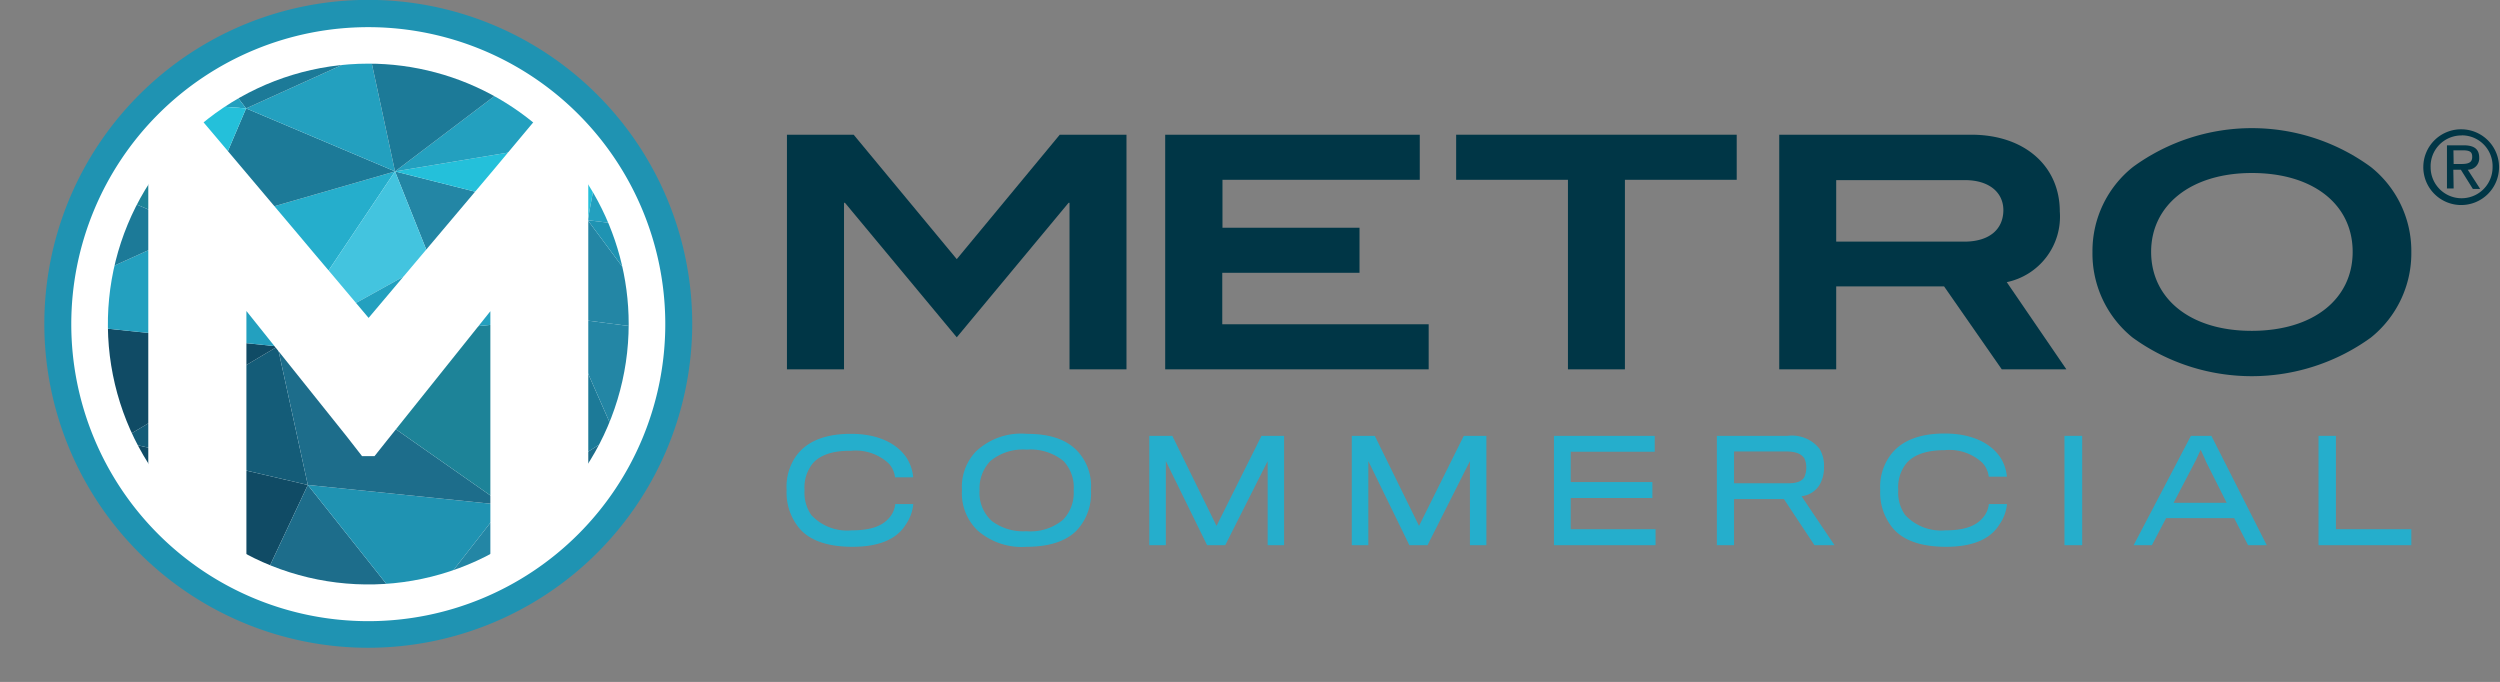
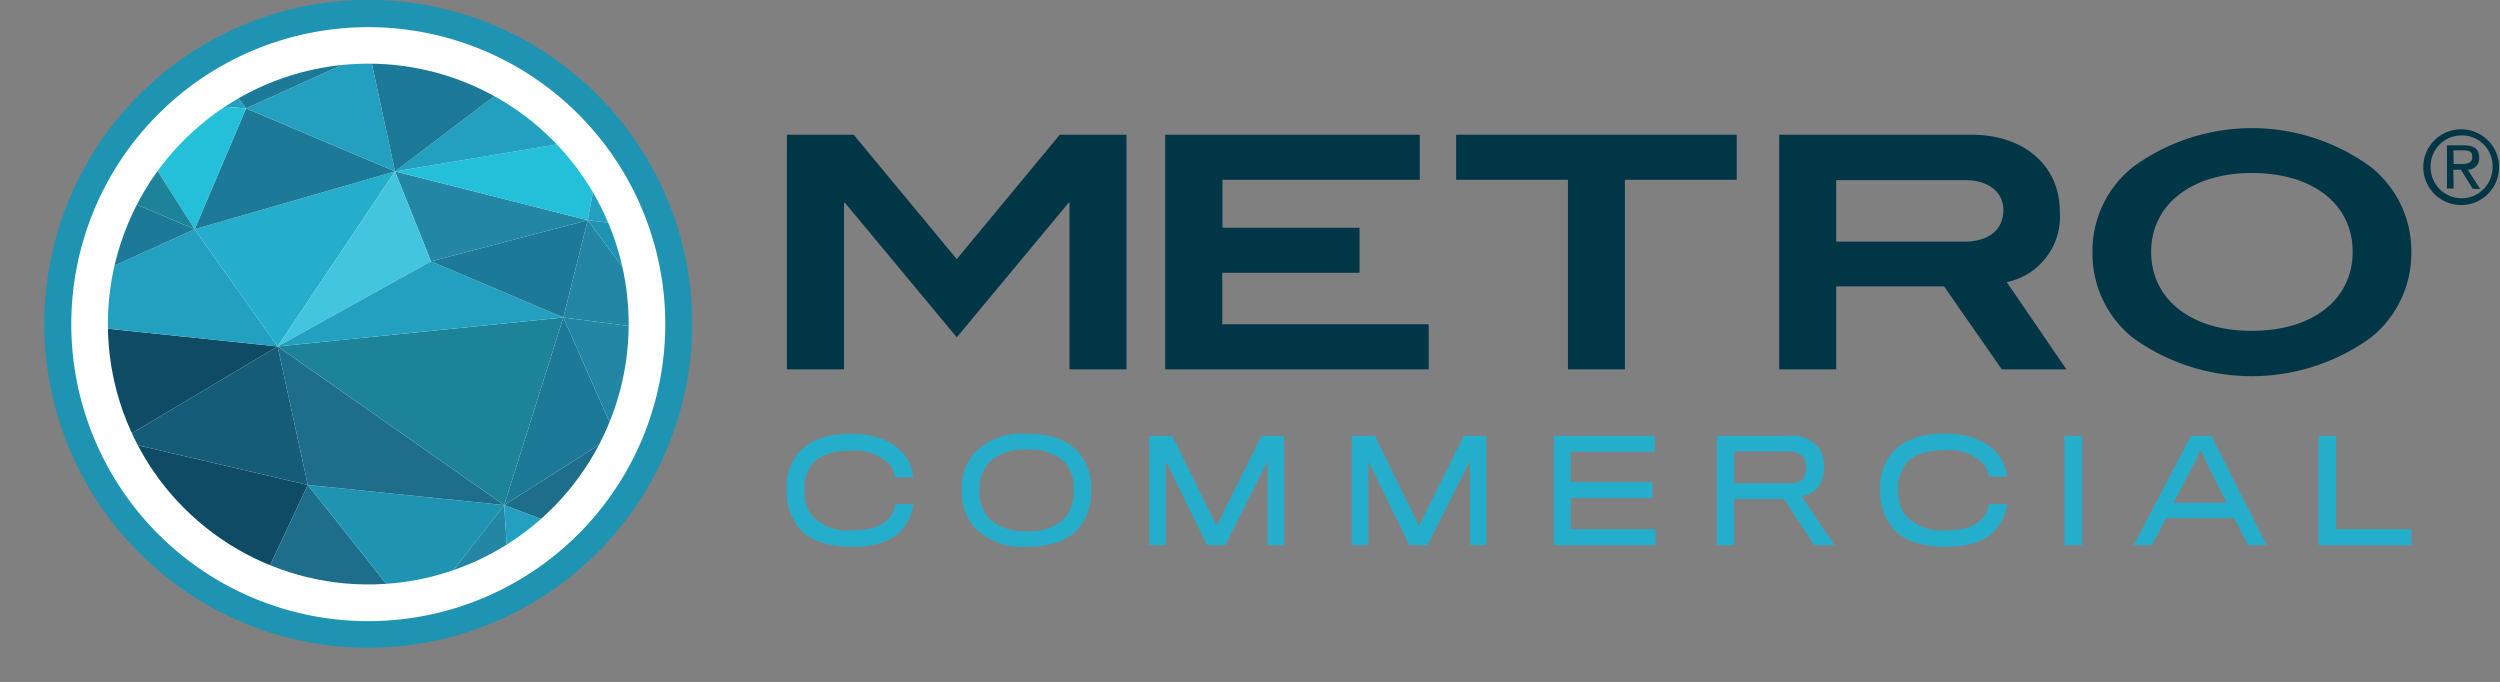
<svg xmlns="http://www.w3.org/2000/svg" class="logo client-logo metrocommercialleasinglogo" viewBox="0 0 235.69 64.29" width="235.69" height="64.29">
  <rect x="0" y="0" width="235.69" height="64.29" fill="#808080" stroke="none" />
  <defs>
    <style>
.dfjkth-1{fill:none;}
.dfjkth-2{fill:#fff;}
.dfjkth-3{fill:#1f93b2;}
.dfjkth-5{clip-path:url(#clip-path);}
.dfjkth-6{fill:#2386a5;}
.dfjkth-7{fill:#24c0da;}
.dfjkth-8{fill:#23a0bf;}
.dfjkth-9{fill:#1d6d8b;}
.dfjkth-10{fill:#1c7a98;}
.dfjkth-11{fill:#093a51;}
.dfjkth-12{fill:#03293c;}
.dfjkth-13{fill:#104b65;}
.dfjkth-14{fill:#145c78;}
.dfjkth-15{fill:#10576c;}
.dfjkth-16{fill:#1d8398;}
.dfjkth-17{fill:#25aecc;}
.dfjkth-18{fill:#43c4df;}
.dfjkth-19{fill:#003646;}
</style>
    <clipPath id="clip-path">
      <path class="dfjkth-1" d="M59.27,30.54A24.55,24.55,0,1,1,34.72,6,24.54,24.54,0,0,1,59.27,30.54Z" />
    </clipPath>
  </defs>
  <title>metropolis investments logo</title>
  <g data-name="Layer 2">
    <g data-name="Layer 1">
      <circle class="dfjkth-2" cx="34.72" cy="30.54" r="29.18" />
      <path class="dfjkth-3" d="M34.72,61.07A30.54,30.54,0,1,1,65.26,30.54,30.57,30.57,0,0,1,34.72,61.07Zm0-58.51a28,28,0,1,0,28,28A28,28,0,0,0,34.72,2.56Z" />
      <g class="dfjkth-5">
        <polygon class="dfjkth-6" points="55.41 20.76 37.24 16.16 40.63 24.64 55.41 20.76" />
        <polygon class="dfjkth-7" points="55.41 20.76 56.86 12.89 37.24 16.16 55.41 20.76" />
        <polygon class="dfjkth-8" points="56.86 12.89 71.21 22.69 55.41 20.76 56.86 12.89" />
        <polygon class="dfjkth-9" points="71.21 22.69 71.21 10.95 56.86 12.89 71.21 22.69" />
        <polygon class="dfjkth-10" points="71.21 10.95 71.21 4.95 56.86 12.89 71.21 10.95" />
        <polygon class="dfjkth-9" points="71.21 4.95 52.04 4.95 56.86 12.89 71.21 4.95" />
        <polygon class="dfjkth-8" points="56.86 12.89 37.24 16.16 52.04 4.95 56.86 12.89" />
        <polygon class="dfjkth-11" points="0 64.29 10.74 57.94 18.57 64.29 0 64.29" />
        <polygon class="dfjkth-12" points="10.74 57.94 0 47.97 0 64.29 10.74 57.94" />
        <polygon class="dfjkth-13" points="10.74 57.94 24.39 55.57 18.57 64.29 10.74 57.94" />
        <polygon class="dfjkth-14" points="10.74 57.94 11.21 41.56 24.39 55.57 10.74 57.94" />
        <polygon class="dfjkth-13" points="11.21 41.56 0 47.97 10.74 57.94 11.21 41.56" />
        <polygon class="dfjkth-9" points="24.39 55.57 18.57 64.29 29.85 64.29 24.39 55.57" />
        <polygon class="dfjkth-13" points="24.39 55.57 29.02 45.72 11.21 41.56 24.39 55.57" />
        <polygon class="dfjkth-9" points="29.02 45.72 39.1 58.42 24.39 55.57 29.02 45.72" />
        <polygon class="dfjkth-14" points="24.39 55.57 29.85 64.29 39.1 58.42 24.39 55.57" />
        <polygon class="dfjkth-11" points="11.21 41.56 0 29.93 0 47.97 11.21 41.56" />
        <polygon class="dfjkth-14" points="29.02 45.72 26.17 32.66 11.21 41.56 29.02 45.72" />
        <polygon class="dfjkth-3" points="29.02 45.72 47.53 47.62 39.1 58.42 29.02 45.72" />
        <polygon class="dfjkth-6" points="47.53 47.62 48.6 64.29 39.1 58.42 47.53 47.62" />
        <polygon class="dfjkth-10" points="39.1 58.42 29.85 64.29 48.6 64.29 39.1 58.42" />
        <polygon class="dfjkth-9" points="47.53 47.62 26.17 32.66 29.02 45.72 47.53 47.62" />
        <polygon class="dfjkth-9" points="47.53 47.62 57.98 40.97 61.46 52.85 47.53 47.62" />
        <polygon class="dfjkth-8" points="47.53 47.62 48.6 64.29 61.46 52.85 47.53 47.62" />
        <polygon class="dfjkth-15" points="48.6 64.29 71.21 64.29 61.46 52.85 48.6 64.29" />
        <polygon class="dfjkth-16" points="61.46 52.85 71.21 41.21 71.21 64.29 61.46 52.85" />
        <polygon class="dfjkth-8" points="61.46 52.85 57.98 40.97 71.21 41.21 61.46 52.85" />
        <polygon class="dfjkth-10" points="57.98 40.97 53.11 29.93 47.53 47.62 57.98 40.97" />
        <polygon class="dfjkth-3" points="57.98 40.97 71.21 41.21 63.2 31.24 57.98 40.97" />
        <polygon class="dfjkth-8" points="63.2 31.24 71.21 22.69 71.21 41.21 63.2 31.24" />
        <polygon class="dfjkth-6" points="63.2 31.24 53.11 29.93 57.98 40.97 63.2 31.24" />
        <polygon class="dfjkth-16" points="53.11 29.93 26.17 32.66 47.53 47.62 53.11 29.93" />
        <polygon class="dfjkth-13" points="26.17 32.66 0 29.93 11.21 41.56 26.17 32.66" />
        <polygon class="dfjkth-8" points="26.17 32.66 18.35 21.61 0 29.93 26.17 32.66" />
        <polygon class="dfjkth-17" points="18.35 21.61 37.24 16.16 26.17 32.66 18.35 21.61" />
        <polygon class="dfjkth-18" points="37.24 16.16 40.63 24.64 26.17 32.66 37.24 16.16" />
        <polygon class="dfjkth-8" points="40.63 24.64 53.11 29.93 26.17 32.66 40.63 24.64" />
        <polygon class="dfjkth-6" points="63.2 31.24 55.41 20.76 53.11 29.93 63.2 31.24" />
        <polygon class="dfjkth-3" points="55.41 20.76 71.21 22.69 63.2 31.24 55.41 20.76" />
        <polygon class="dfjkth-10" points="55.41 20.76 40.63 24.64 53.11 29.93 55.41 20.76" />
        <polygon class="dfjkth-10" points="18.35 21.61 0 13.79 0 29.93 18.35 21.61" />
        <polygon class="dfjkth-10" points="18.35 21.61 23.2 10.22 37.24 16.16 18.35 21.61" />
        <polygon class="dfjkth-8" points="23.2 10.22 34.83 4.95 37.24 16.16 23.2 10.22" />
        <polygon class="dfjkth-10" points="34.83 4.95 52.04 4.95 37.24 16.16 34.83 4.95" />
        <polygon class="dfjkth-10" points="34.83 4.95 19.17 4.95 23.2 10.22 34.83 4.95" />
        <polygon class="dfjkth-8" points="19.17 4.95 10.47 9.25 23.2 10.22 19.17 4.95" />
        <polygon class="dfjkth-7" points="10.47 9.25 18.35 21.61 23.2 10.22 10.47 9.25" />
        <polygon class="dfjkth-16" points="10.47 9.25 0 13.79 18.35 21.61 10.47 9.25" />
        <polygon class="dfjkth-9" points="10.47 9.25 0 4.95 19.17 4.95 10.47 9.25" />
        <polygon class="dfjkth-14" points="0 4.95 0 13.79 10.47 9.25 0 4.95" />
      </g>
-       <path class="dfjkth-2" d="M23.23,52.53V52.3l-.12.17Z" />
-       <path class="dfjkth-2" d="M54.09,14a25.8,25.8,0,0,0-2.74-2.81L50.72,11l-4.18,5-2.06,2.44-5.41,6.41-4.32,5.12-3.64-4.32-1.44-1.7-1.42-1.69-7.91-9.37-1.77-2.09L18,11.3c-.59.52-1.15,1.07-1.68,1.64l-.44.48c-.41.47-.8.95-1.18,1.44-.25.32-.49.66-.72,1V44.35A25.33,25.33,0,0,0,22.22,52l.89.49.12-.17v-23l4.18,5.23,5.28,6.6L34.13,43h1.18l1.13-1.42,4-5,5.79-7.24v23.2A25.2,25.2,0,0,0,55,45c.16-.21.31-.43.46-.64V15.86C55.06,15.22,54.59,14.6,54.09,14Z" />
+       <path class="dfjkth-2" d="M23.23,52.53V52.3l-.12.17" />
      <path class="dfjkth-19" d="M100.83,34.82V19.12h-.09L90.2,31.8,79.66,19.12h-.09v15.7H74.19V12.7h6.29L90.2,24.43,99.91,12.7h6.29V34.82Z" />
      <path class="dfjkth-19" d="M109.85,34.82V12.7h24v4.25h-18.6v4.52h12.92v4.25H115.23v4.85h19.46v4.25Z" />
      <path class="dfjkth-19" d="M153.19,16.95V34.82h-5.37V16.95H137.28V12.7h26.45v4.25Z" />
      <path class="dfjkth-19" d="M188.72,34.82,183.28,27H173.11v7.82h-5.37V12.7h18.11c5,0,8.34,2.94,8.34,7.24a6.31,6.31,0,0,1-5,6.66l5.62,8.22Zm.15-15c0-1.68-1.34-2.84-3.64-2.84H173.11v5.8h12.16C187.56,22.75,188.87,21.62,188.87,19.79Z" />
      <path class="dfjkth-19" d="M223.51,31.83a19.15,19.15,0,0,1-22.45,0,10.17,10.17,0,0,1-3.79-8.09,10.12,10.12,0,0,1,3.82-8,19,19,0,0,1,22.42,0,10.12,10.12,0,0,1,3.82,8A10.19,10.19,0,0,1,223.51,31.83ZM212.3,16.31c-5.77,0-9.5,3.05-9.5,7.43s3.64,7.45,9.47,7.45,9.53-3,9.53-7.45S218.1,16.31,212.3,16.31Z" />
      <path class="dfjkth-17" d="M85.38,49.47c-.79,1.28-2.38,2.08-5,2.08s-4.32-.73-5.22-2a5.26,5.26,0,0,1-1-3.37A5,5,0,0,1,75,43.07c.89-1.3,2.51-2.17,5.22-2.17s4.39,1,5.23,2.23A4,4,0,0,1,86.09,45H84.38a2.31,2.31,0,0,0-.6-1.31,4.56,4.56,0,0,0-3.56-1.19C78.35,42.47,77,43,76.4,44a3.62,3.62,0,0,0-.55,2.22,3.66,3.66,0,0,0,.64,2.34A4.6,4.6,0,0,0,80.26,50c1.73,0,2.86-.35,3.57-1.18a2.29,2.29,0,0,0,.57-1.3H86.1A4,4,0,0,1,85.38,49.47Z" />
      <path class="dfjkth-17" d="M101.56,42.51a4.83,4.83,0,0,1,1.29,3.69,5.11,5.11,0,0,1-1.3,3.76c-1,1.06-2.64,1.59-4.77,1.59A6.31,6.31,0,0,1,92.15,50a4.87,4.87,0,0,1-1.46-3.8A4.82,4.82,0,0,1,92,42.57a6.18,6.18,0,0,1,4.78-1.67C99,40.9,100.52,41.43,101.56,42.51ZM100.22,49a3.64,3.64,0,0,0,1-2.77,3.63,3.63,0,0,0-.95-2.76,4.92,4.92,0,0,0-3.48-1.08,4.81,4.81,0,0,0-3.44,1.09,3.72,3.72,0,0,0-1,2.76,3.54,3.54,0,0,0,1.17,2.89,4.9,4.9,0,0,0,3.24.95A4.79,4.79,0,0,0,100.22,49Z" />
      <path class="dfjkth-17" d="M119.51,51.4V43.47l-4,7.93h-1.71l-3.89-7.93V51.4h-1.56V41.09h2.17l4.17,8.49,4.24-8.49h2.13V51.4Z" />
      <path class="dfjkth-17" d="M138.58,51.4V43.47l-4,7.93h-1.71L129,43.47V51.4h-1.56V41.09h2.17l4.17,8.49L138,41.09h2.13V51.4Z" />
      <path class="dfjkth-17" d="M146.5,51.4V41.09H156v1.5h-7.92v2.86h7.7v1.5h-7.7v2.94h8V51.4Z" />
      <path class="dfjkth-17" d="M171.57,45.66a2.27,2.27,0,0,1-1.73,1.12l3.11,4.62h-1.89l-2.88-4.35h-4.7V51.4h-1.62V41.09h6.67a3.32,3.32,0,0,1,3,1.21,3.07,3.07,0,0,1,.43,1.71A3.29,3.29,0,0,1,171.57,45.66Zm-1.45-2.42c-.28-.45-.8-.68-1.79-.68h-4.85v3h5.15c.79,0,1.27-.21,1.48-.59a2.16,2.16,0,0,0,.18-.88A2,2,0,0,0,170.12,43.24Z" />
      <path class="dfjkth-17" d="M188.48,49.47c-.79,1.28-2.38,2.08-5,2.08s-4.32-.73-5.22-2a5.27,5.27,0,0,1-1-3.37,5,5,0,0,1,.87-3.14c.89-1.3,2.51-2.17,5.21-2.17s4.39,1,5.23,2.23a4,4,0,0,1,.63,1.84h-1.71a2.31,2.31,0,0,0-.6-1.31,4.56,4.56,0,0,0-3.56-1.19c-1.87,0-3.19.52-3.82,1.54a3.62,3.62,0,0,0-.55,2.22,3.66,3.66,0,0,0,.64,2.34A4.6,4.6,0,0,0,183.36,50c1.73,0,2.86-.35,3.57-1.18a2.28,2.28,0,0,0,.57-1.3h1.71A4,4,0,0,1,188.48,49.47Z" />
      <path class="dfjkth-17" d="M194.63,51.4V41.09h1.67V51.4Z" />
      <path class="dfjkth-17" d="M202.87,51.4h-1.72l5.4-10.31h1.93L213.7,51.4h-1.76l-1.31-2.55h-6.42Zm5.06-8-.46-1-.46,1-2.09,4h5S207.93,43.44,207.93,43.44Z" />
      <path class="dfjkth-17" d="M218.58,51.4V41.09h1.64v8.8h7.11V51.4Z" />
      <path class="dfjkth-19" d="M232.08,12.19a3.57,3.57,0,1,1-3.62,3.56A3.56,3.56,0,0,1,232.08,12.19Zm0,.58a2.9,2.9,0,0,0-2.93,3,2.92,2.92,0,1,0,5.84,0A2.9,2.9,0,0,0,232.08,12.76Zm-.76,5h-.63V13.7h1.58c1,0,1.46.37,1.46,1.17A1.07,1.07,0,0,1,232.65,16l1.17,1.81h-.69L232,16h-.71Zm0-2.31h.75c.77,0,1-.22,1-.67s-.19-.62-.91-.62h-.86Z" />
    </g>
  </g>
</svg>